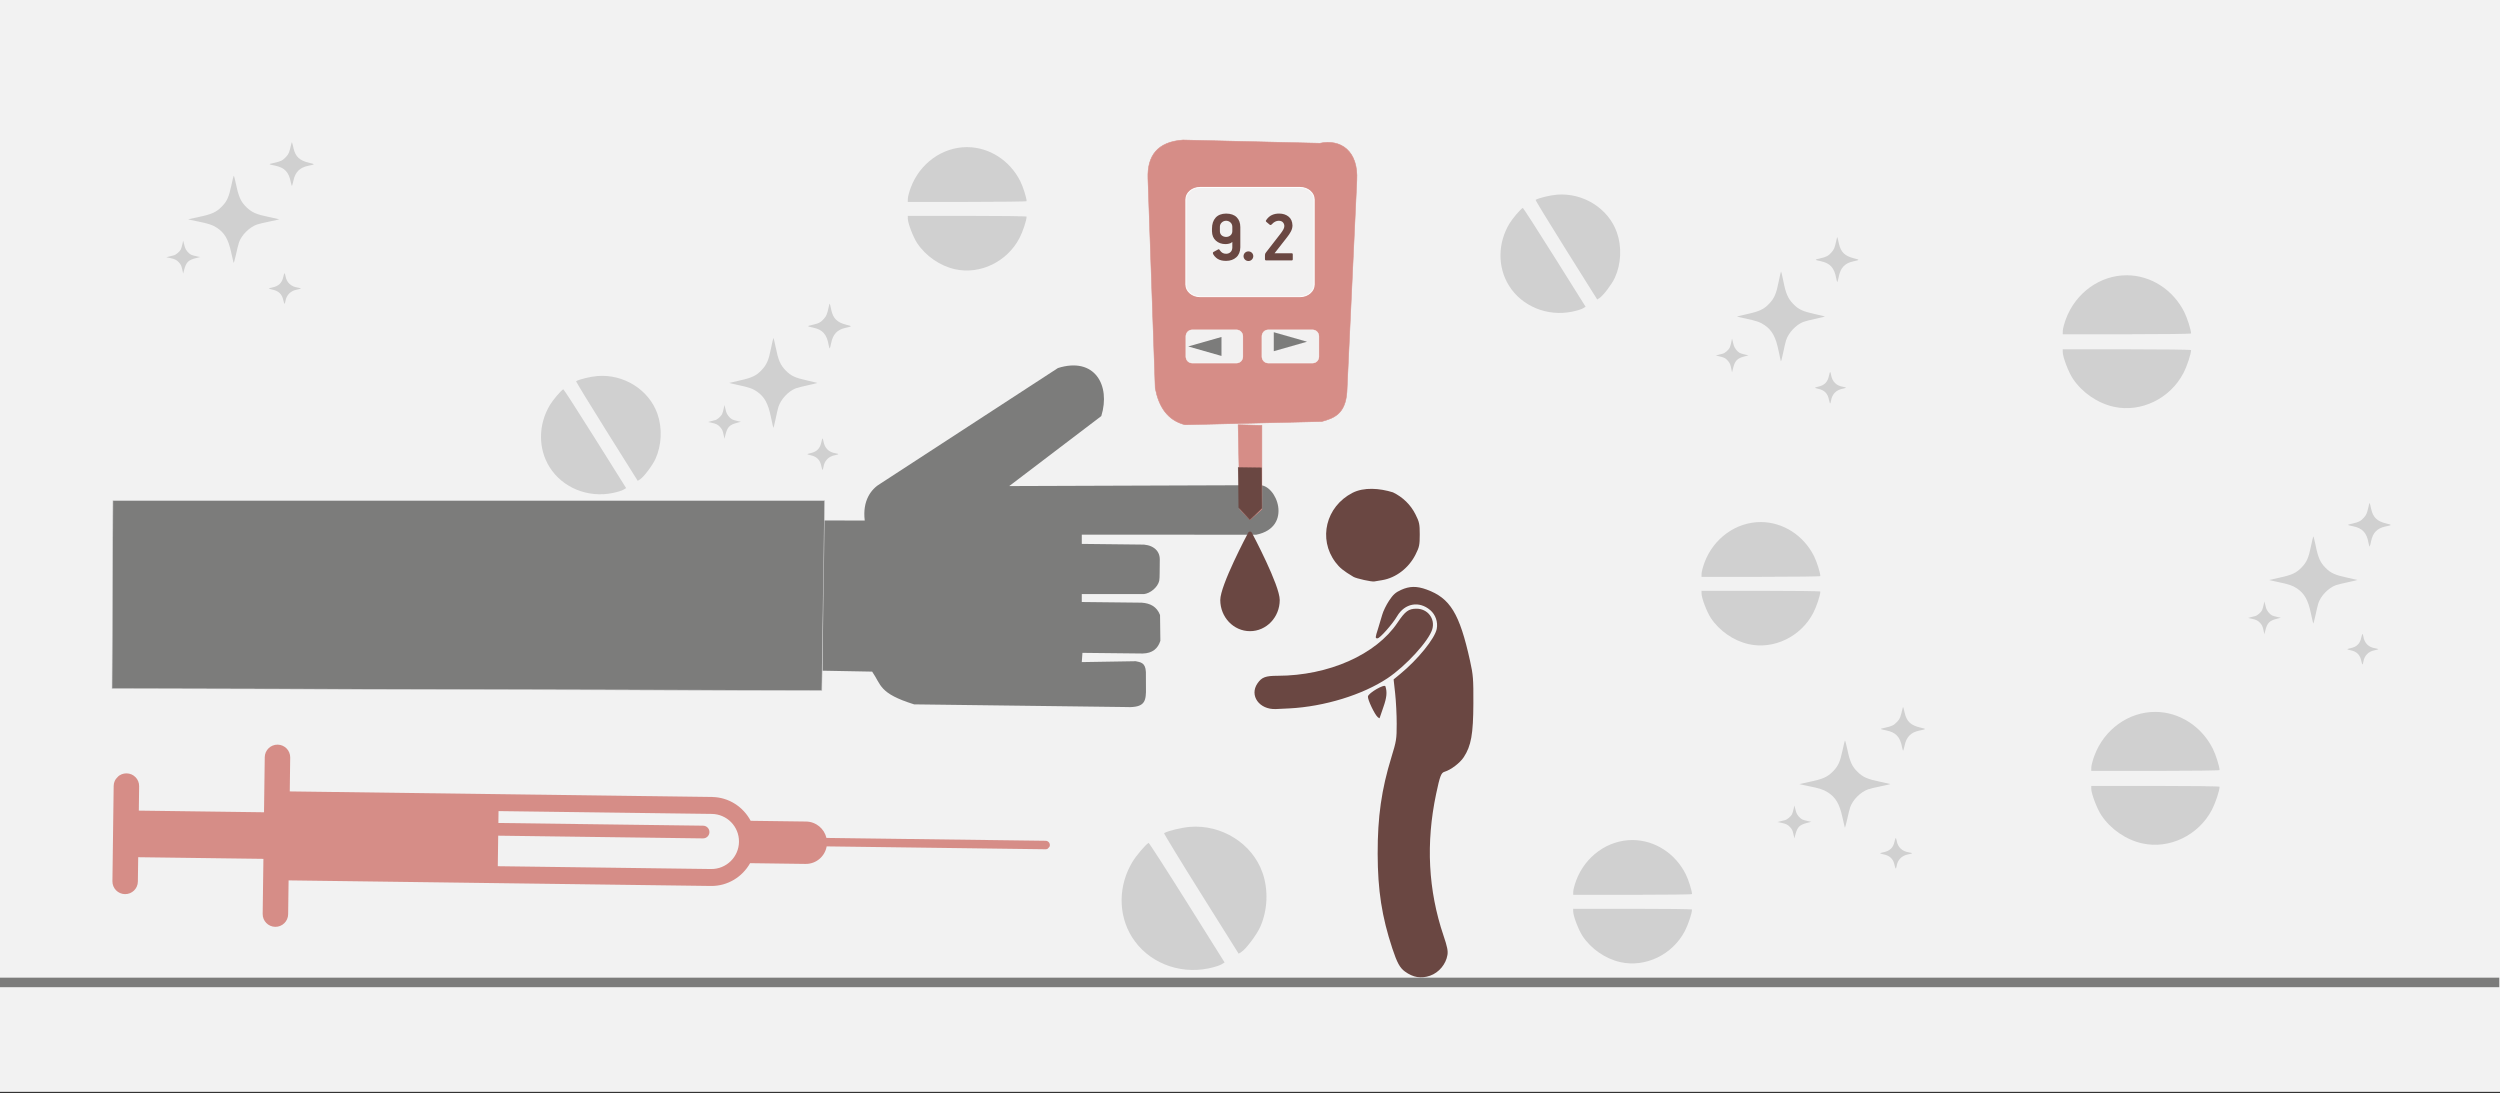
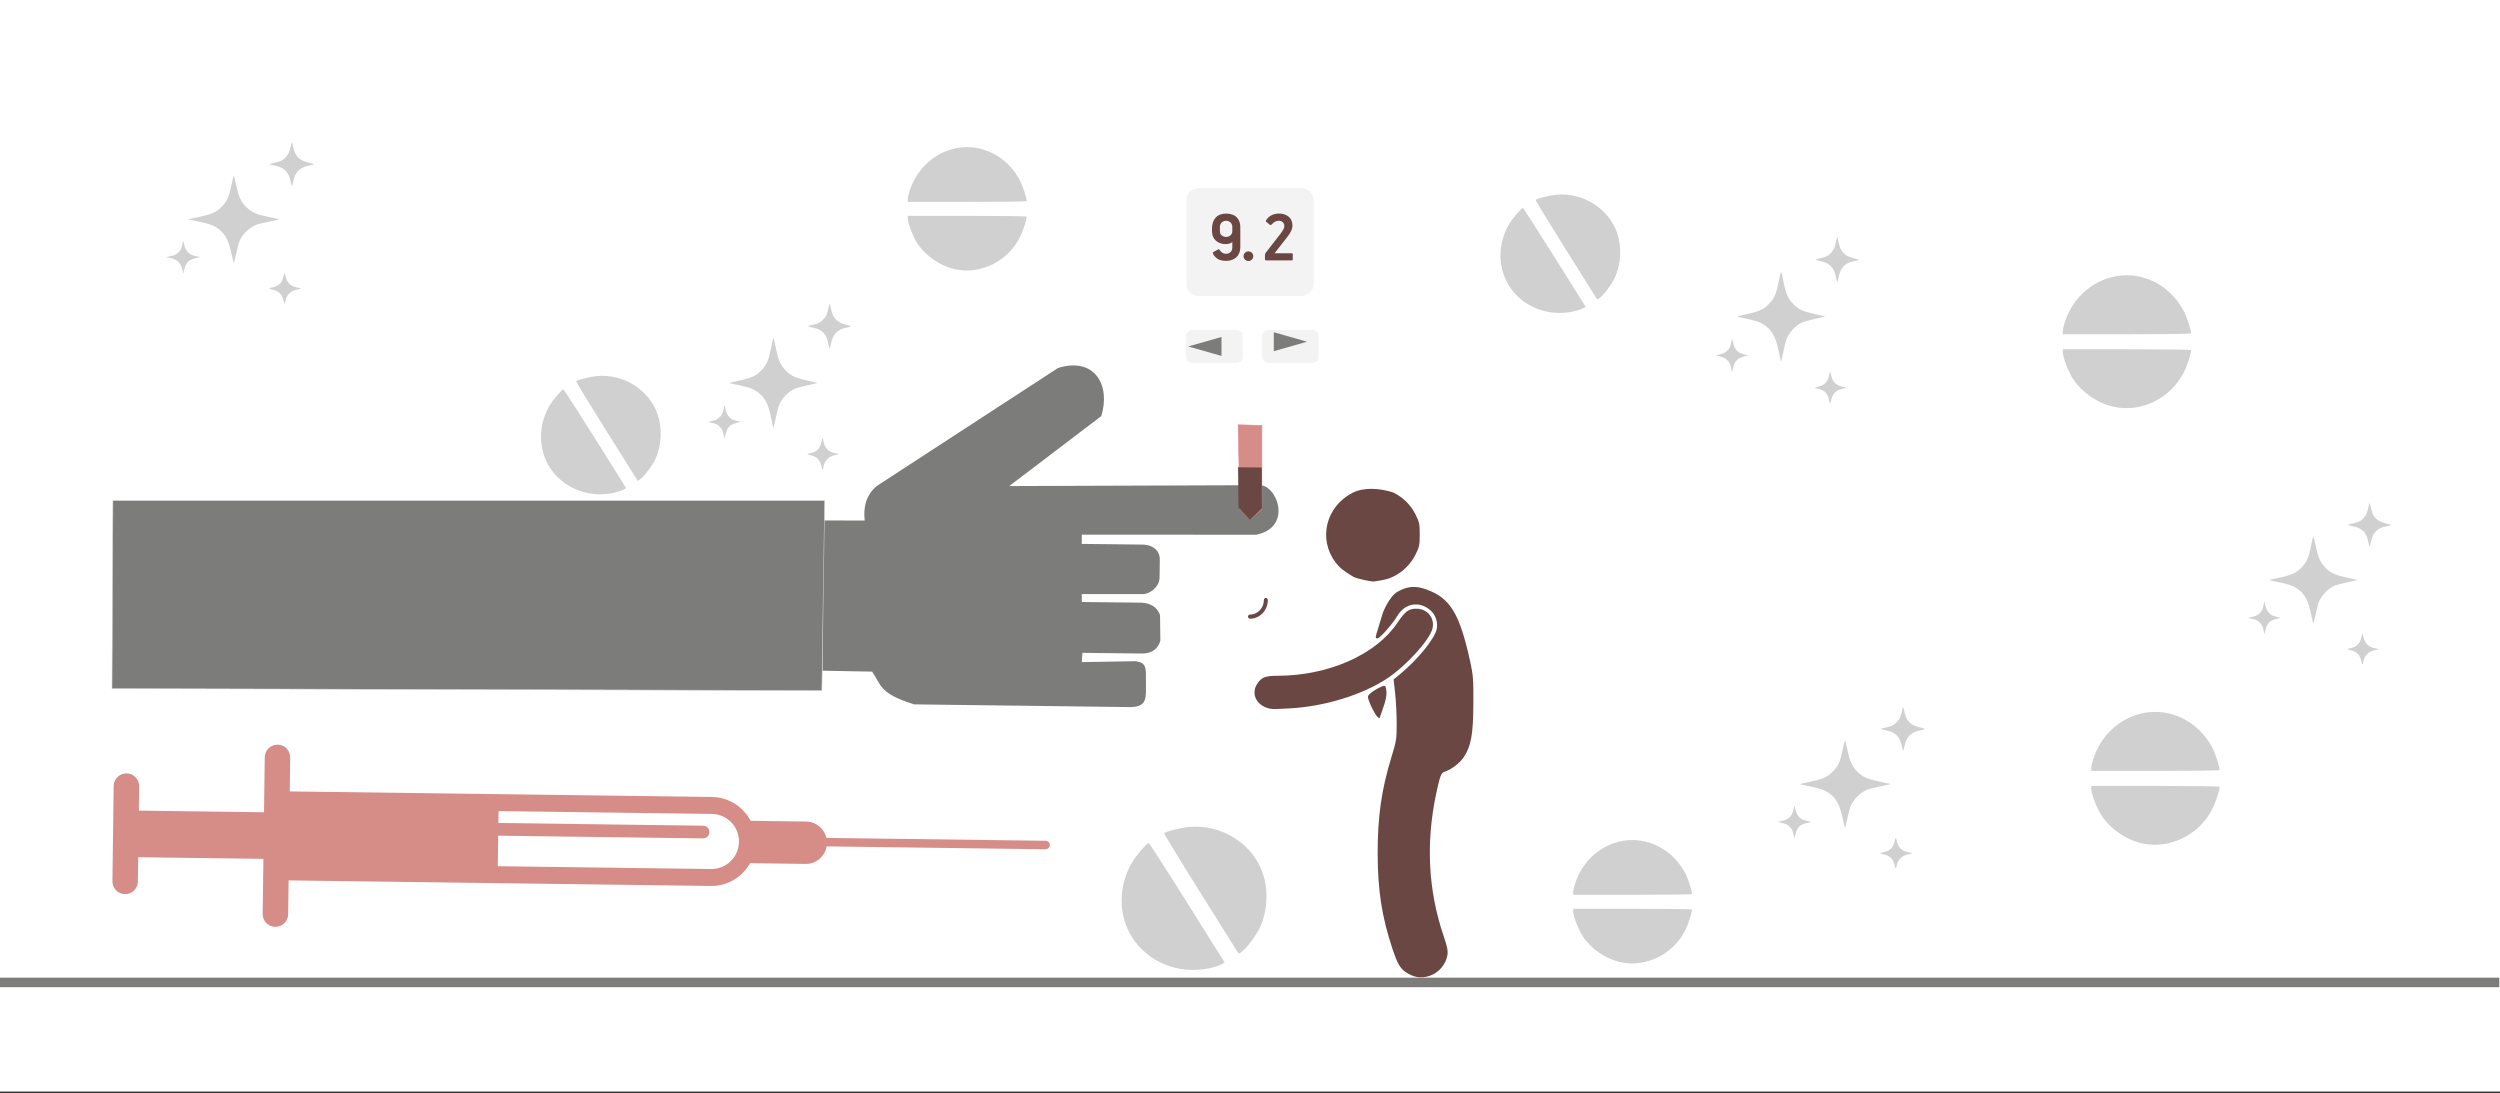
<svg xmlns="http://www.w3.org/2000/svg" width="526" height="230" overflow="hidden">
  <rect width="100%" height="100%" fill="#333333" stroke="none" />
  <defs>
    <clipPath id="clip0">
      <rect x="0" y="0" width="526" height="230" />
    </clipPath>
    <clipPath id="clip1">
      <rect x="253" y="111" width="20" height="22" />
    </clipPath>
    <clipPath id="clip2">
      <rect x="253" y="111" width="20" height="22" />
    </clipPath>
    <clipPath id="clip3">
      <rect x="253" y="111" width="20" height="22" />
    </clipPath>
    <clipPath id="clip4">
      <path d="M122.407 286.734 226.565 171.808 111.472 67.801 7.314 182.727Z" fill-rule="evenodd" clip-rule="evenodd" />
    </clipPath>
    <clipPath id="clip5">
      <path d="M122.407 286.734 226.565 171.808 111.472 67.801 7.314 182.727Z" fill-rule="evenodd" clip-rule="evenodd" />
    </clipPath>
    <clipPath id="clip6">
      <path d="M122.407 286.734 226.565 171.808 111.472 67.801 7.314 182.727Z" fill-rule="evenodd" clip-rule="evenodd" />
    </clipPath>
    <clipPath id="clip7">
      <rect x="264" y="102" width="46" height="104" />
    </clipPath>
    <clipPath id="clip8">
      <rect x="264" y="102" width="46" height="104" />
    </clipPath>
    <clipPath id="clip9">
      <rect x="264" y="102" width="46" height="104" />
    </clipPath>
  </defs>
  <g clip-path="url(#clip0)">
    <rect x="0" y="0" width="526" height="229.667" fill="#FFFFFF" />
-     <rect x="0" y="0" width="526" height="229.667" fill="#F2F2F2" />
    <path d="M95.699 32.612 86.972 32.636C87.488 28.435 85.62 25.968 83.582 24.8L46.367 0.549C38.66-1.88 35.245 4.159 37.251 10.652L56.604 25.38 4.158 25.193C0.404 24.848-3.16 34.037 4.684 35.618L41.351 35.6 41.351 37.546 29.1 37.685C26.782 37.565 24.913 38.712 24.956 40.865 24.999 42.941 24.944 44.693 25.068 45.278 25.371 46.692 26.978 47.956 28.275 48.106L41.352 48.106 41.352 49.773 28.756 49.912C26.982 50.039 25.578 50.727 24.902 52.517L24.833 57.936C25.35 59.556 26.474 60.564 28.55 60.611L41.214 60.472 41.351 62.417 30.02 62.229C29.104 62.452 27.961 62.432 27.877 64.51L27.86 68.719C27.93 71.077 28.521 72.089 32.542 71.866L76.59 71.31C84.022 68.981 83.46 67.241 85.416 64.42L95.861 64.224Z" fill="#7C7C7B" fill-rule="evenodd" transform="matrix(-1.001 0 0 1 269 76.889)" />
    <path d="M0 0 0.579 39.942 149.783 39.529 149.59 0Z" stroke="#D0D0D0" stroke-width="0.113" stroke-miterlimit="8" fill="#7C7C7B" fill-rule="evenodd" transform="matrix(-1.001 0 0 1 173.5 105.347)" />
    <path d="M0 17.768 2.497 19.971 4.618 17.768 4.993 0 0 0.138Z" stroke="#D68D87" stroke-width="0.113" stroke-miterlimit="8" fill="#D68D87" fill-rule="evenodd" transform="matrix(-1.001 0 0 1 265.5 89.371)" />
-     <path d="M7.387 59.226 36.147 59.913C39.858 58.958 41.645 56.098 42.398 52.218L43.927 8.108C44.099 3.326 41.945 0.387 36.563 0L7.804 0.687C3.409-0.269-0.337 2.313 0.024 8.52L2.108 53.042C2.443 57.688 4.876 58.529 7.387 59.226Z" stroke="#D68D87" stroke-width="0.113" stroke-miterlimit="8" fill="#D68D87" fill-rule="evenodd" transform="matrix(-1.001 0 0 1 285.5 29.457)" />
    <path d="M10.664 0C11.392 0 11.983 0.611 11.983 1.365L11.983 5.625C11.983 6.379 11.392 6.99 10.664 6.99L1.319 6.99C0.591 6.99 0 6.379 0 5.625L0 1.365C0 0.611 0.591 0 1.319 0Z" stroke="#FFFFFF" stroke-width="0.078" stroke-linecap="round" stroke-linejoin="round" stroke-miterlimit="10" stroke-opacity="0.98" fill="#F2F2F2" fill-rule="evenodd" fill-opacity="0.98" transform="matrix(-1.001 0 0 1 277.5 69.4)" />
    <path d="M10.664 0C11.392 0 11.983 0.611 11.983 1.365L11.983 5.625C11.983 6.379 11.392 6.99 10.664 6.99L1.319 6.99C0.591 6.99 0 6.379 0 5.625L0 1.365C0 0.611 0.591 0 1.319 0Z" stroke="#FFFFFF" stroke-width="0.078" stroke-linecap="round" stroke-linejoin="round" stroke-miterlimit="10" stroke-opacity="0.98" fill="#F2F2F2" fill-rule="evenodd" fill-opacity="0.98" transform="matrix(-1.001 0 0 1 261.5 69.4)" />
    <path d="M23.993 0C25.632 0 26.961 1.135 26.961 2.536L26.961 20.431C26.961 21.832 25.632 22.967 23.993 22.967L2.968 22.967C1.329 22.967 0 21.832 0 20.431L0 2.536C0 1.135 1.329 0 2.968 0Z" stroke="#FFFFFF" stroke-width="0.215" stroke-linecap="round" stroke-linejoin="round" stroke-miterlimit="10" stroke-opacity="0.98" fill="#F2F2F2" fill-rule="evenodd" fill-opacity="0.98" transform="matrix(-1.001 0 0 1 276.5 39.443)" />
    <path d="M0 8.556 2.529 10.984 4.851 8.446 4.993 0 0.065 0.076Z" stroke="#6A4742" stroke-width="0.079" stroke-miterlimit="8" fill="#6A4742" fill-rule="evenodd" transform="matrix(-1.001 0 0 1 265.5 98.358)" />
    <g clip-path="url(#clip1)">
      <g clip-path="url(#clip2)">
        <g clip-path="url(#clip3)">
-           <path d="M10.364 0.198C10.234-0.003 9.966-0.06 9.765 0.07 9.713 0.103 9.67 0.147 9.636 0.198 9.395 0.629 3.745 10.789 3.745 13.745 3.745 17.2 6.546 20 10 20 13.454 20 16.255 17.2 16.255 13.745 16.255 10.789 10.605 0.629 10.364 0.198Z" fill="#6A4742" transform="matrix(-1 0 0 1.048 273 111.838)" />
+           <path d="M10.364 0.198Z" fill="#6A4742" transform="matrix(-1 0 0 1.048 273 111.838)" />
          <path d="M10 17.498C7.927 17.498 6.247 15.818 6.247 13.745 6.247 13.515 6.434 13.328 6.664 13.328 6.894 13.328 7.081 13.515 7.081 13.745 7.081 15.357 8.388 16.664 10 16.664 10.23 16.664 10.417 16.851 10.417 17.081 10.417 17.311 10.23 17.498 10 17.498Z" fill="#6A4742" transform="matrix(-1 0 0 1.048 273 111.838)" />
        </g>
      </g>
    </g>
    <path d="M257 74.891 250 72.894 257 70.897Z" fill="#7C7C7B" fill-rule="evenodd" />
    <path d="M0 6.99 1.997 0 3.994 6.99Z" fill="#7C7C7B" fill-rule="evenodd" transform="matrix(-6.13211e-17 -1 -1.001 6.12323e-17 275 73.893)" />
    <path d="M262.657 52.89C262.95 52.897 263.194 52.994 263.388 53.181 263.583 53.369 263.684 53.608 263.691 53.898 263.683 54.181 263.583 54.42 263.39 54.616 263.197 54.81 262.958 54.912 262.672 54.92 262.379 54.912 262.135 54.81 261.941 54.616 261.746 54.42 261.645 54.181 261.638 53.898 261.646 53.615 261.746 53.378 261.939 53.187 262.132 52.997 262.371 52.898 262.657 52.89ZM257.966 46.445C257.614 46.454 257.312 46.575 257.061 46.808 256.81 47.041 256.679 47.335 256.667 47.69L256.667 48.668C256.677 49.041 256.808 49.331 257.059 49.537 257.311 49.743 257.623 49.847 257.997 49.85 258.348 49.843 258.647 49.731 258.894 49.513 259.141 49.295 259.269 49.014 259.28 48.668L259.28 47.706C259.269 47.33 259.137 47.027 258.884 46.798 258.631 46.569 258.325 46.452 257.966 46.445ZM269.143 44.935C269.922 44.936 270.577 45.147 271.108 45.569 271.64 45.99 271.916 46.618 271.938 47.454 271.927 47.896 271.811 48.32 271.591 48.726 271.371 49.133 271.116 49.517 270.827 49.88L268.17 53.284 271.753 53.284C271.838 53.285 271.9 53.306 271.94 53.347 271.98 53.388 272 53.44 272 53.505L272 54.558C271.998 54.637 271.975 54.696 271.93 54.735 271.886 54.775 271.832 54.794 271.768 54.794L266.408 54.794C266.323 54.794 266.258 54.768 266.213 54.718 266.168 54.668 266.146 54.599 266.146 54.511L266.146 53.803C266.141 53.675 266.15 53.561 266.175 53.461 266.199 53.361 266.266 53.239 266.377 53.095L269.421 49.171C269.644 48.88 269.832 48.603 269.985 48.34 270.139 48.077 270.219 47.824 270.225 47.58 270.225 47.271 270.128 47.007 269.933 46.788 269.739 46.569 269.444 46.455 269.051 46.445 268.785 46.449 268.532 46.513 268.291 46.636 268.051 46.76 267.84 46.922 267.66 47.123 267.582 47.214 267.499 47.28 267.411 47.32 267.323 47.36 267.236 47.347 267.15 47.281L266.547 46.776C266.431 46.692 266.362 46.612 266.341 46.538 266.319 46.464 266.347 46.38 266.424 46.288 266.758 45.798 267.155 45.449 267.615 45.24 268.075 45.031 268.585 44.929 269.143 44.935ZM257.981 44.935C258.957 44.947 259.698 45.206 260.202 45.714 260.707 46.222 260.96 46.907 260.963 47.769L260.963 52.054C260.944 52.951 260.661 53.647 260.112 54.139 259.562 54.632 258.858 54.882 257.997 54.889 257.663 54.892 257.344 54.862 257.04 54.8 256.736 54.739 256.452 54.627 256.188 54.464 255.964 54.325 255.745 54.132 255.53 53.884 255.316 53.636 255.201 53.415 255.185 53.221 255.186 53.166 255.2 53.122 255.228 53.087 255.255 53.052 255.293 53.023 255.34 53L256.296 52.48C256.32 52.465 256.343 52.455 256.364 52.452 256.385 52.449 256.404 52.448 256.42 52.448 256.472 52.45 256.515 52.47 256.547 52.509 256.58 52.548 256.615 52.596 256.651 52.653 256.816 52.891 257.001 53.074 257.206 53.201 257.411 53.329 257.67 53.393 257.981 53.394 258.333 53.392 258.635 53.279 258.886 53.055 259.137 52.832 259.269 52.514 259.28 52.101L259.28 50.935 259.234 50.935C259.093 51.091 258.88 51.201 258.596 51.266 258.312 51.331 258.061 51.362 257.842 51.36 257.027 51.353 256.355 51.112 255.824 50.64 255.294 50.168 255.019 49.511 255 48.668L255 48.116C255.003 47.136 255.259 46.363 255.766 45.799 256.273 45.234 257.012 44.947 257.981 44.935Z" fill="#6A4742" fill-rule="evenodd" />
    <g clip-path="url(#clip4)">
      <g clip-path="url(#clip5)">
        <g clip-path="url(#clip6)">
          <path d="M145.537 0.305 115.109 34.812C113.292 33.665 110.864 33.958 109.395 35.625L101.689 44.368C98.455 43.635 94.939 44.603 92.594 47.266L33.897 113.834 28.544 109.115C27.434 108.14 25.745 108.243 24.767 109.352 23.79 110.459 23.898 112.155 25.004 113.132L33.703 120.8 16.296 140.539 12.447 137.148C11.339 136.168 9.65 136.271 8.671 137.383 7.695 138.49 7.799 140.18 8.909 141.16L23.96 154.436C25.068 155.411 26.762 155.303 27.737 154.196 28.716 153.089 28.608 151.396 27.498 150.419L23.651 147.025 41.055 127.288 49.752 134.956C50.861 135.933 52.553 135.825 53.529 134.718 54.507 133.606 54.401 131.918 53.291 130.944L47.941 126.224 106.636 59.657C108.985 56.993 109.503 53.384 108.378 50.268L116.089 41.522C117.466 39.954 117.536 37.69 116.397 36.043L146.877 1.486C147.206 1.112 147.166 0.547 146.796 0.223 146.428-0.101 145.867-0.07 145.537 0.305ZM103.965 57.3 74.322 90.917 72.448 89.262 100.915 56.978C101.4 56.422 101.351 55.579 100.795 55.089 100.241 54.598 99.397 54.656 98.905 55.211L70.441 87.496 65.621 83.247 95.266 49.626C97.383 47.227 101.046 46.997 103.449 49.115 105.855 51.23 106.085 54.894 103.965 57.3Z" fill="#D68D87" transform="matrix(0.672 -0.741 -0.742 -0.671 122.407 286.734)" />
        </g>
      </g>
    </g>
    <g clip-path="url(#clip7)">
      <g clip-path="url(#clip8)">
        <g clip-path="url(#clip9)">
          <path d="M8.925 102.436C7.101 101.786 5.655 100.02 5.342 98.06 5.208 97.219 5.389 96.313 6.155 94.002 9.313 84.475 9.819 74.523 7.672 64.161 6.897 60.421 6.644 59.739 5.949 59.531 4.649 59.142 2.771 57.686 1.981 56.454 0.461 54.085 0.03 51.624 0.003 45.165-0.018 39.977 0.044 39.17 0.694 36.168 2.845 26.225 4.778 22.989 9.64 21.187 11.683 20.43 13.16 20.454 14.918 21.272 16.055 21.802 16.55 22.259 17.387 23.554 17.963 24.445 18.591 25.765 18.782 26.485 18.974 27.207 19.359 28.519 19.638 29.402 20.247 31.328 20.255 31.46 19.761 31.46 19.273 31.46 16.669 28.462 15.723 26.81 14.154 24.069 11.177 23.512 8.88 25.529 7.798 26.479 7.279 28.013 7.551 29.46 7.93 31.482 11.441 35.906 15.104 38.978L16.439 40.099 16.121 43.039C15.946 44.656 15.803 47.525 15.803 49.415 15.803 52.644 15.869 53.07 16.893 56.471 18.941 63.275 19.743 69.024 19.725 76.78 19.707 84.494 18.868 90.014 16.695 96.726 15.736 99.689 15.149 100.786 14.11 101.557 12.409 102.82 10.778 103.097 8.925 102.436ZM19.328 48.251C19.326 48.195 18.978 47.157 18.556 45.943 17.856 43.933 17.742 42.769 18.125 41.56 18.305 40.993 21.616 42.945 21.729 43.684 21.825 44.311 20.329 47.524 19.697 48.048 19.496 48.215 19.329 48.306 19.328 48.251ZM37.92 46.197C30.719 45.816 22.834 43.343 17.703 39.857 13.914 37.283 9.171 31.984 8.471 29.542 7.835 27.326 9.417 25.219 11.717 25.219 13.349 25.219 14.055 25.748 15.634 28.155 20.049 34.885 29.844 39.315 40.356 39.334 42.843 39.338 43.62 39.639 44.493 40.935 46.217 43.493 44.112 46.487 40.696 46.334 40.065 46.306 38.816 46.244 37.92 46.197ZM18.803 19.211C15.98 18.743 13.316 16.663 11.928 13.843 11.139 12.241 11.054 11.83 11.054 9.615 11.054 7.389 11.137 6.992 11.946 5.349 12.933 3.344 14.544 1.739 16.573 0.74 19.32-0.132 22.541-0.396 24.928 0.85 30.393 3.733 32.028 10.537 28.432 15.436 27.574 16.605 26.811 17.237 24.715 18.517 24.127 18.876 20.927 19.598 20.417 19.486 20.342 19.47 19.616 19.346 18.803 19.211Z" fill="#6A4742" transform="matrix(-1.021 0 0 1 310 102.851)" />
        </g>
      </g>
    </g>
    <path d="M254.276 203.751C247.915 205.062 241.433 202.402 238.152 197.133 235.219 192.425 235.269 186.29 238.281 181.317 239.073 180.008 240.943 177.805 241.657 177.339 241.743 177.283 245.379 182.921 249.736 189.869L257.659 202.502 256.967 202.921C256.587 203.151 255.376 203.524 254.276 203.751ZM252.688 188.024C248.331 181.075 244.837 175.348 244.925 175.295 245.74 174.808 248.594 174.116 250.376 173.973 257.047 173.441 263.451 177.47 265.612 183.558 266.909 187.21 266.722 191.553 265.118 195.09 264.373 196.731 262.137 199.692 261.189 200.291L260.611 200.656Z" fill="#D0D0D0" fill-rule="evenodd" />
    <path d="M128.942 103.724C123.685 104.808 118.329 102.61 115.617 98.255 113.193 94.364 113.234 89.294 115.723 85.184 116.378 84.102 117.923 82.282 118.514 81.896 118.585 81.85 121.589 86.51 125.19 92.252L131.738 102.692 131.167 103.038C130.852 103.228 129.851 103.537 128.942 103.724ZM127.63 90.727C124.029 84.984 121.142 80.251 121.215 80.207 121.888 79.804 124.246 79.232 125.719 79.115 131.232 78.675 136.525 82.004 138.311 87.036 139.382 90.054 139.228 93.643 137.902 96.567 137.287 97.922 135.439 100.37 134.656 100.865L134.178 101.167Z" fill="#D0D0D0" fill-rule="evenodd" />
    <path d="M330.816 65.57C325.559 66.654 320.203 64.455 317.49 60.101 315.067 56.21 315.108 51.139 317.597 47.03 318.252 45.947 319.797 44.127 320.388 43.742 320.459 43.695 323.463 48.355 327.064 54.098L333.612 64.538 333.04 64.884C332.726 65.074 331.725 65.383 330.816 65.57ZM329.504 52.572C325.903 46.83 323.016 42.096 323.089 42.053 323.762 41.65 326.12 41.078 327.593 40.96 333.106 40.52 338.399 43.85 340.185 48.882 341.256 51.9 341.102 55.489 339.776 58.413 339.161 59.768 337.313 62.215 336.529 62.71L336.052 63.012Z" fill="#D0D0D0" fill-rule="evenodd" />
    <path d="M331.616 185.295C333.512 180.165 338.284 176.728 343.488 176.744 348.138 176.758 352.477 179.542 354.673 183.919 355.251 185.072 355.986 187.393 356 188.113 356.002 188.199 350.377 188.27 343.502 188.27L331 188.27 331.01 187.589C331.016 187.214 331.288 186.182 331.616 185.295ZM343.502 191.205C350.377 191.205 356.002 191.275 356 191.362 355.984 192.162 355.208 194.51 354.517 195.846 351.93 200.849 346.219 203.618 340.931 202.434 337.758 201.724 334.754 199.646 332.953 196.916 332.118 195.65 331.007 192.726 331.003 191.781L331 191.205Z" fill="#D0D0D0" fill-rule="evenodd" />
    <path d="M191.616 39.506C193.512 34.376 198.284 30.939 203.488 30.955 208.138 30.97 212.477 33.753 214.673 38.131 215.251 39.283 215.986 41.605 216 42.324 216.002 42.41 210.377 42.481 203.502 42.481L191 42.481 191.01 41.8C191.016 41.425 191.288 40.393 191.616 39.506ZM203.502 45.416C210.377 45.416 216.002 45.487 216 45.573 215.984 46.373 215.208 48.721 214.517 50.057 211.93 55.06 206.219 57.829 200.931 56.645 197.758 55.935 194.754 53.857 192.953 51.127 192.118 49.861 191.007 46.938 191.003 45.992L191 45.416Z" fill="#D0D0D0" fill-rule="evenodd" />
-     <path d="M358.616 118.392C360.512 113.262 365.284 109.824 370.488 109.841 375.138 109.855 379.477 112.639 381.673 117.016 382.251 118.169 382.986 120.49 383 121.21 383.002 121.296 377.377 121.367 370.502 121.367L358 121.367 358.01 120.686C358.016 120.311 358.288 119.279 358.616 118.392ZM370.502 124.302C377.377 124.302 383.002 124.372 383 124.459 382.984 125.259 382.208 127.607 381.517 128.943 378.93 133.946 373.219 136.715 367.931 135.531 364.758 134.821 361.754 132.743 359.953 130.013 359.118 128.747 358.007 125.823 358.003 124.878L358 124.302Z" fill="#D0D0D0" fill-rule="evenodd" />
    <path d="M0 206.7 525.848 206.701" stroke="#7C7C7B" stroke-width="2" stroke-miterlimit="8" fill="none" fill-rule="evenodd" />
    <path d="M384.818 84.126C384.561 82.806 383.873 82.092 382.588 81.814 382.191 81.728 381.866 81.622 381.866 81.58 381.866 81.537 382.191 81.432 382.588 81.346 383.873 81.067 384.561 80.354 384.818 79.034 384.898 78.621 385.008 78.283 385.063 78.283 385.117 78.283 385.202 78.535 385.252 78.843 385.483 80.279 386.362 81.166 387.77 81.384 388.102 81.436 388.374 81.52 388.374 81.571 388.374 81.623 388.019 81.733 387.585 81.817 386.318 82.06 385.441 82.995 385.251 84.304 385.206 84.619 385.122 84.877 385.066 84.877 385.01 84.877 384.898 84.539 384.818 84.126ZM364.26 77.557C364.069 76.624 363.954 76.365 363.505 75.864 363.065 75.372 362.693 75.183 361.766 74.978L361 74.809 361.574 74.645C361.89 74.556 362.305 74.446 362.497 74.402 362.916 74.306 363.691 73.629 363.927 73.152 364.021 72.964 364.17 72.453 364.259 72.018L364.421 71.227 364.537 71.688C364.601 71.942 364.709 72.373 364.778 72.646 364.919 73.204 365.528 73.986 366.028 74.252 366.211 74.349 366.705 74.503 367.126 74.595L367.891 74.762 367.04 74.989C365.497 75.399 365.037 75.876 364.638 77.479L364.421 78.349ZM374.681 75.975C374.637 75.829 374.425 74.851 374.211 73.8 373.622 70.91 372.854 69.503 371.272 68.411 370.35 67.775 369.56 67.503 367.161 66.996 366.197 66.792 365.426 66.609 365.446 66.587 365.467 66.566 366.428 66.341 367.581 66.087 370.218 65.506 371.149 65.062 372.271 63.855 373.339 62.706 373.725 61.805 374.226 59.291 374.45 58.166 374.672 57.2 374.718 57.144 374.764 57.088 374.987 57.978 375.212 59.122 375.732 61.761 376.184 62.809 377.302 63.961 378.415 65.108 379.291 65.516 381.852 66.079 383.003 66.332 383.965 66.559 383.99 66.585 384.014 66.611 383.13 66.827 382.025 67.065 380.92 67.303 379.751 67.6 379.429 67.726 377.867 68.334 376.306 70.002 375.783 71.622 375.666 71.985 375.388 73.172 375.166 74.26 374.913 75.502 374.732 76.14 374.681 75.975ZM386.334 58.542C385.947 56.348 385.065 55.375 383.078 54.951 381.742 54.666 381.735 54.646 382.874 54.385 384.282 54.064 384.694 53.848 385.359 53.083 385.907 52.453 386.019 52.171 386.382 50.52 386.572 49.653 386.546 49.617 386.9 51.231 387.293 53.031 388.146 53.872 390.055 54.345 391.346 54.664 391.342 54.681 389.872 55.004 388.165 55.378 387.253 56.345 386.885 58.17 386.768 58.75 386.632 59.274 386.582 59.333 386.533 59.393 386.421 59.037 386.334 58.542Z" fill="#D0D0D0" fill-rule="evenodd" />
    <path d="M398.612 182.005C398.347 180.723 397.636 180.03 396.308 179.759 395.897 179.676 395.561 179.574 395.561 179.532 395.561 179.491 395.897 179.388 396.308 179.305 397.636 179.034 398.347 178.341 398.612 177.059 398.695 176.658 398.809 176.329 398.865 176.329 398.921 176.329 399.009 176.574 399.06 176.874 399.299 178.269 400.207 179.13 401.662 179.342 402.006 179.392 402.287 179.474 402.287 179.524 402.287 179.574 401.92 179.681 401.471 179.762 400.162 179.999 399.256 180.907 399.06 182.179 399.012 182.485 398.926 182.735 398.868 182.735 398.81 182.735 398.695 182.407 398.612 182.005ZM377.368 175.625C377.171 174.718 377.052 174.466 376.588 173.98 376.134 173.502 375.749 173.318 374.791 173.119L374 172.955 374.593 172.796C374.92 172.709 375.349 172.602 375.547 172.56 375.979 172.466 376.78 171.808 377.025 171.345 377.122 171.162 377.276 170.666 377.368 170.243L377.535 169.475 377.655 169.923C377.721 170.17 377.833 170.589 377.904 170.854 378.049 171.396 378.679 172.156 379.196 172.413 379.384 172.507 379.895 172.658 380.33 172.747L381.121 172.909 380.241 173.129C378.647 173.528 378.171 173.991 377.759 175.549L377.535 176.393ZM388.137 174.087C388.091 173.946 387.872 172.996 387.651 171.975 387.043 169.168 386.25 167.8 384.614 166.74 383.662 166.122 382.845 165.858 380.366 165.365 379.371 165.167 378.573 164.989 378.595 164.968 378.616 164.947 379.608 164.729 380.8 164.482 383.525 163.917 384.488 163.487 385.647 162.314 386.751 161.197 387.149 160.322 387.667 157.88 387.899 156.788 388.127 155.849 388.175 155.795 388.223 155.74 388.453 156.605 388.686 157.716 389.223 160.279 389.69 161.297 390.845 162.416 391.996 163.531 392.901 163.927 395.547 164.474 396.736 164.72 397.73 164.941 397.756 164.966 397.781 164.991 396.868 165.2 395.726 165.432 394.584 165.663 393.376 165.952 393.043 166.074 391.429 166.665 389.817 168.285 389.276 169.859 389.155 170.211 388.868 171.364 388.638 172.421 388.376 173.628 388.19 174.248 388.137 174.087ZM400.178 157.153C399.779 155.021 398.867 154.076 396.814 153.664 395.433 153.387 395.426 153.368 396.604 153.115 398.058 152.802 398.483 152.592 399.171 151.849 399.737 151.238 399.853 150.964 400.228 149.36 400.424 148.517 400.398 148.483 400.763 150.051 401.17 151.799 402.051 152.616 404.023 153.075 405.358 153.386 405.353 153.402 403.834 153.715 402.071 154.079 401.128 155.019 400.748 156.791 400.627 157.355 400.486 157.863 400.435 157.921 400.384 157.979 400.268 157.633 400.178 157.153Z" fill="#D0D0D0" fill-rule="evenodd" />
    <path d="M59.612 63.178C59.347 61.895 58.636 61.202 57.308 60.932 56.897 60.848 56.561 60.746 56.561 60.704 56.561 60.663 56.897 60.561 57.308 60.477 58.636 60.206 59.347 59.513 59.612 58.231 59.695 57.83 59.809 57.501 59.865 57.501 59.921 57.501 60.009 57.746 60.06 58.046 60.299 59.441 61.207 60.302 62.662 60.514 63.006 60.564 63.287 60.646 63.287 60.696 63.287 60.746 62.92 60.854 62.471 60.935 61.162 61.171 60.256 62.079 60.06 63.351 60.012 63.657 59.926 63.907 59.868 63.907 59.81 63.907 59.695 63.579 59.612 63.178ZM38.368 56.797C38.171 55.89 38.052 55.639 37.588 55.152 37.134 54.674 36.749 54.49 35.791 54.291L35 54.127 35.593 53.968C35.92 53.881 36.349 53.775 36.547 53.732 36.979 53.639 37.78 52.98 38.025 52.518 38.122 52.334 38.276 51.839 38.368 51.416L38.535 50.647 38.655 51.095C38.721 51.342 38.833 51.761 38.904 52.026 39.049 52.568 39.679 53.328 40.196 53.586 40.384 53.68 40.895 53.83 41.33 53.919L42.121 54.082 41.241 54.301C39.647 54.7 39.171 55.164 38.759 56.721L38.535 57.566ZM49.137 55.259C49.091 55.118 48.872 54.168 48.651 53.147 48.043 50.34 47.25 48.973 45.614 47.912 44.662 47.294 43.845 47.03 41.366 46.537 40.371 46.34 39.574 46.161 39.595 46.14 39.616 46.12 40.608 45.901 41.8 45.654 44.525 45.09 45.488 44.659 46.647 43.486 47.751 42.369 48.149 41.495 48.667 39.052 48.899 37.96 49.127 37.022 49.175 36.967 49.223 36.912 49.453 37.777 49.686 38.889 50.223 41.452 50.69 42.469 51.846 43.589 52.996 44.703 53.901 45.099 56.547 45.646 57.736 45.892 58.73 46.113 58.756 46.138 58.781 46.163 57.868 46.373 56.726 46.604 55.584 46.835 54.376 47.124 54.043 47.246 52.429 47.837 50.817 49.458 50.276 51.031 50.155 51.384 49.868 52.537 49.638 53.594 49.377 54.8 49.19 55.42 49.137 55.259ZM61.178 38.325C60.779 36.193 59.867 35.248 57.814 34.836 56.433 34.56 56.426 34.54 57.604 34.287 59.058 33.974 59.483 33.764 60.171 33.022 60.737 32.41 60.853 32.136 61.228 30.532 61.424 29.689 61.398 29.655 61.763 31.223 62.17 32.971 63.051 33.789 65.023 34.248 66.358 34.558 66.353 34.575 64.834 34.888 63.071 35.251 62.128 36.191 61.748 37.963 61.627 38.527 61.486 39.035 61.435 39.093 61.384 39.151 61.268 38.806 61.178 38.325Z" fill="#D0D0D0" fill-rule="evenodd" />
    <path d="M496.818 139.068C496.561 137.785 495.873 137.092 494.588 136.822 494.191 136.738 493.866 136.636 493.866 136.594 493.866 136.553 494.191 136.451 494.588 136.367 495.873 136.096 496.561 135.403 496.818 134.121 496.898 133.72 497.008 133.391 497.063 133.391 497.117 133.391 497.202 133.636 497.252 133.936 497.483 135.331 498.362 136.192 499.77 136.404 500.102 136.454 500.374 136.536 500.374 136.586 500.374 136.636 500.019 136.744 499.585 136.825 498.318 137.061 497.441 137.969 497.251 139.241 497.206 139.547 497.122 139.797 497.066 139.797 497.01 139.797 496.898 139.469 496.818 139.068ZM476.26 132.687C476.069 131.78 475.954 131.529 475.505 131.042 475.065 130.564 474.693 130.38 473.766 130.181L473 130.017 473.574 129.858C473.89 129.771 474.305 129.665 474.497 129.622 474.916 129.529 475.691 128.87 475.927 128.408 476.021 128.224 476.17 127.729 476.259 127.306L476.421 126.537 476.537 126.985C476.601 127.232 476.709 127.651 476.778 127.916 476.919 128.458 477.528 129.218 478.028 129.476 478.211 129.57 478.705 129.72 479.126 129.809L479.891 129.972 479.04 130.191C477.497 130.59 477.037 131.054 476.638 132.611L476.421 133.455ZM486.681 131.149C486.637 131.008 486.425 130.058 486.211 129.037 485.622 126.23 484.854 124.863 483.272 123.802 482.35 123.184 481.56 122.92 479.161 122.427 478.197 122.23 477.426 122.051 477.446 122.03 477.467 122.01 478.428 121.791 479.581 121.544 482.218 120.98 483.149 120.549 484.271 119.376 485.339 118.259 485.725 117.385 486.226 114.942 486.45 113.85 486.672 112.911 486.718 112.857 486.764 112.802 486.987 113.667 487.212 114.779 487.732 117.342 488.184 118.36 489.302 119.478 490.415 120.593 491.291 120.989 493.852 121.536 495.003 121.782 495.965 122.003 495.99 122.028 496.014 122.053 495.13 122.263 494.025 122.494 492.92 122.725 491.751 123.014 491.429 123.136 489.867 123.727 488.306 125.348 487.783 126.921 487.666 127.274 487.388 128.427 487.166 129.484 486.913 130.69 486.732 131.31 486.681 131.149ZM498.334 114.215C497.947 112.083 497.065 111.138 495.078 110.726 493.742 110.45 493.735 110.43 494.874 110.177 496.282 109.864 496.694 109.655 497.359 108.912 497.907 108.3 498.019 108.026 498.382 106.422 498.572 105.579 498.546 105.545 498.9 107.113 499.293 108.861 500.146 109.679 502.055 110.138 503.346 110.448 503.342 110.464 501.872 110.778 500.165 111.141 499.253 112.081 498.885 113.853 498.768 114.417 498.632 114.925 498.582 114.983 498.533 115.041 498.421 114.696 498.334 114.215Z" fill="#D0D0D0" fill-rule="evenodd" />
    <path d="M434.665 67.125C436.713 61.6 441.866 57.898 447.487 57.916 452.509 57.932 457.195 60.929 459.567 65.644 460.191 66.885 460.985 69.385 461 70.159 461.002 70.253 454.928 70.329 447.502 70.329L434 70.329 434.011 69.595C434.017 69.192 434.311 68.08 434.665 67.125ZM447.502 73.489C454.928 73.489 461.002 73.566 461 73.659 460.983 74.52 460.144 77.049 459.398 78.487 456.604 83.875 450.437 86.858 444.725 85.583 441.299 84.818 438.055 82.58 436.109 79.64 435.207 78.276 434.008 75.128 434.003 74.11L434 73.489Z" fill="#D0D0D0" fill-rule="evenodd" />
    <path d="M440.665 158.992C442.713 153.467 447.866 149.765 453.487 149.783 458.509 149.799 463.195 152.796 465.567 157.51 466.191 158.752 466.985 161.252 467 162.026 467.002 162.119 460.928 162.196 453.502 162.196L440 162.196 440.011 161.462C440.017 161.058 440.311 159.947 440.665 158.992ZM453.502 165.356C460.928 165.356 467.002 165.432 467 165.525 466.983 166.387 466.144 168.916 465.398 170.354 462.604 175.742 456.437 178.724 450.725 177.449 447.299 176.685 444.055 174.447 442.109 171.507 441.207 170.143 440.008 166.995 440.003 165.977L440 165.356Z" fill="#D0D0D0" fill-rule="evenodd" />
    <path d="M172.818 98.105C172.561 96.786 171.873 96.072 170.588 95.793 170.191 95.707 169.866 95.602 169.866 95.559 169.866 95.517 170.191 95.412 170.588 95.326 171.873 95.047 172.561 94.333 172.818 93.014 172.898 92.6 173.008 92.262 173.063 92.262 173.117 92.262 173.202 92.514 173.252 92.823 173.483 94.259 174.362 95.146 175.77 95.364 176.102 95.415 176.374 95.5 176.374 95.551 176.374 95.603 176.019 95.713 175.585 95.796 174.318 96.04 173.441 96.975 173.251 98.284 173.206 98.599 173.122 98.857 173.066 98.857 173.01 98.857 172.898 98.519 172.818 98.105ZM152.26 91.537C152.069 90.603 151.954 90.345 151.505 89.844 151.065 89.352 150.693 89.163 149.766 88.958L149 88.789 149.574 88.625C149.89 88.535 150.305 88.426 150.497 88.382 150.916 88.286 151.691 87.608 151.927 87.132 152.021 86.943 152.17 86.433 152.259 85.998L152.421 85.206 152.537 85.668C152.601 85.922 152.709 86.353 152.778 86.626 152.919 87.184 153.528 87.966 154.028 88.231 154.211 88.328 154.705 88.483 155.126 88.575L155.891 88.742 155.04 88.968C153.497 89.378 153.037 89.856 152.638 91.459L152.421 92.328ZM162.681 89.954C162.637 89.809 162.425 88.831 162.211 87.78 161.622 84.89 160.854 83.483 159.272 82.391 158.351 81.755 157.56 81.483 155.161 80.976 154.197 80.772 153.426 80.588 153.446 80.567 153.467 80.546 154.428 80.32 155.581 80.066 158.218 79.486 159.149 79.042 160.271 77.835 161.339 76.685 161.725 75.785 162.226 73.27 162.45 72.146 162.672 71.18 162.718 71.124 162.764 71.067 162.987 71.958 163.212 73.102 163.732 75.74 164.184 76.788 165.302 77.94 166.415 79.088 167.291 79.495 169.852 80.058 171.003 80.311 171.965 80.539 171.989 80.565 172.014 80.591 171.13 80.806 170.025 81.044 168.92 81.283 167.751 81.58 167.429 81.706 165.867 82.314 164.306 83.982 163.783 85.602 163.666 85.965 163.388 87.152 163.166 88.24 162.913 89.482 162.732 90.12 162.681 89.954ZM174.334 72.522C173.947 70.328 173.065 69.355 171.078 68.931 169.742 68.646 169.735 68.626 170.874 68.365 172.282 68.043 172.694 67.827 173.359 67.062 173.907 66.433 174.019 66.151 174.382 64.5 174.572 63.632 174.546 63.597 174.9 65.211 175.293 67.011 176.146 67.852 178.055 68.325 179.346 68.644 179.342 68.661 177.872 68.984 176.165 69.358 175.253 70.325 174.885 72.149 174.768 72.73 174.632 73.253 174.582 73.313 174.533 73.373 174.421 73.017 174.334 72.522Z" fill="#D0D0D0" fill-rule="evenodd" />
  </g>
</svg>